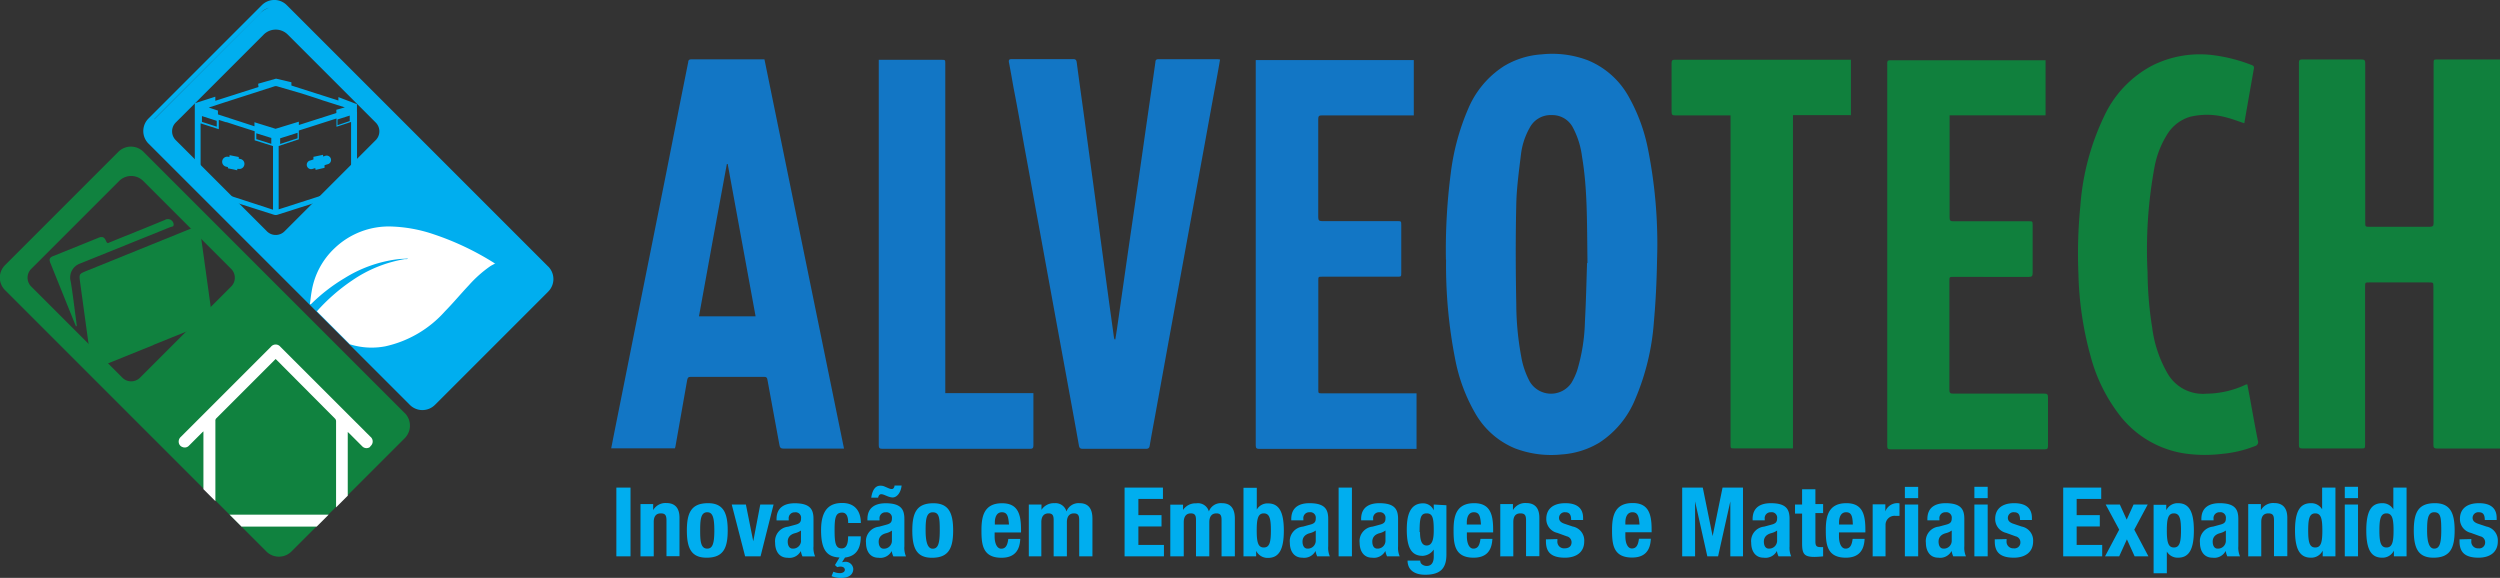
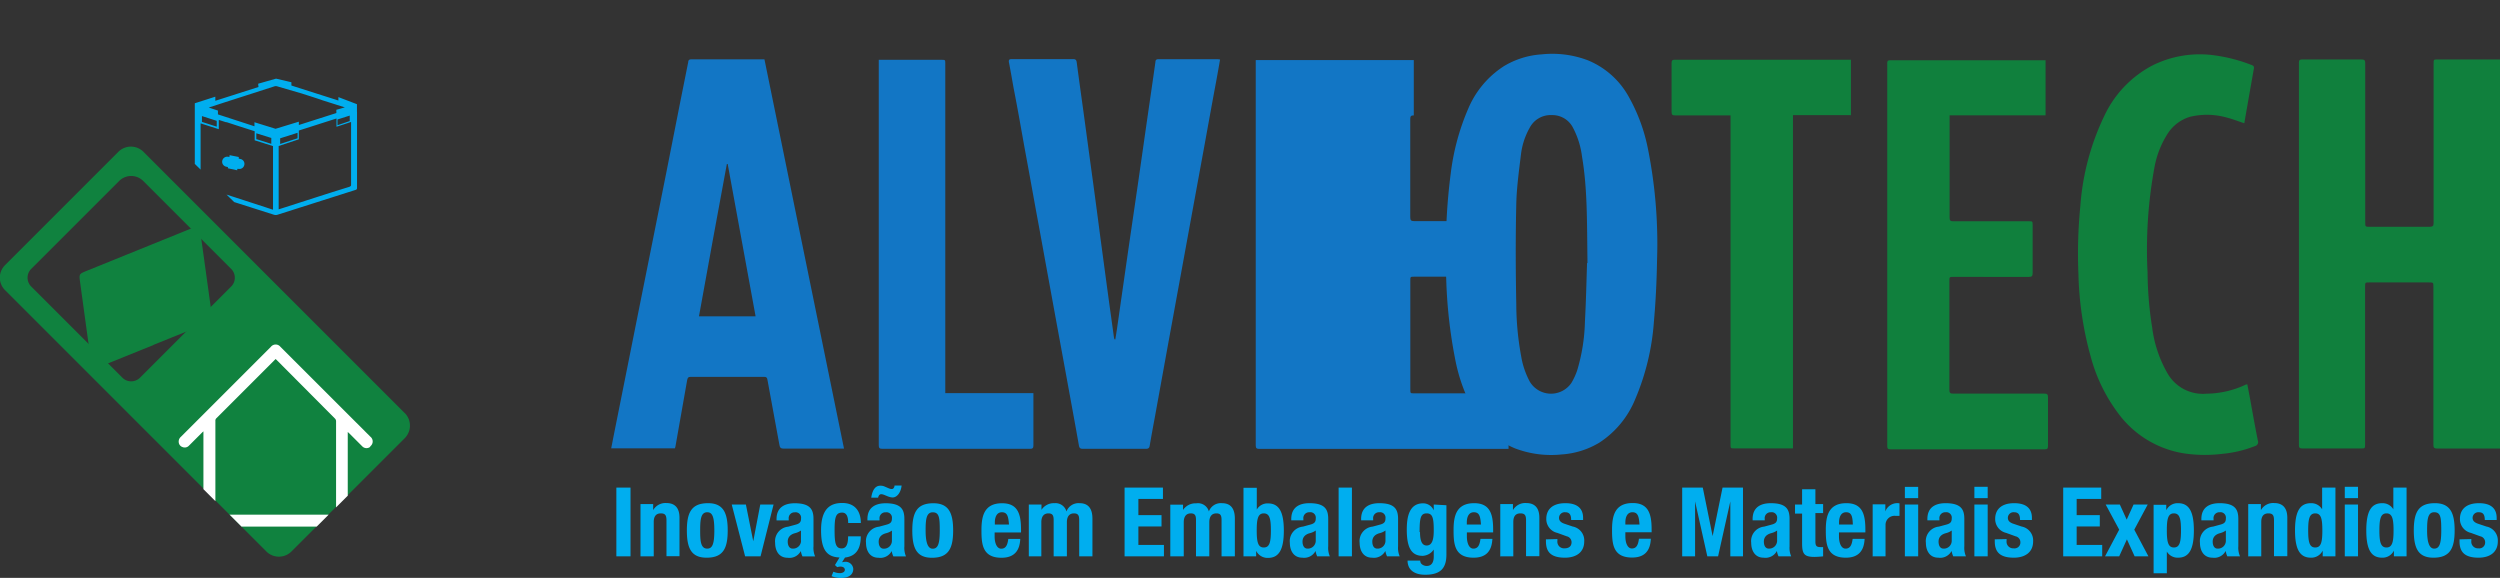
<svg xmlns="http://www.w3.org/2000/svg" id="Camada_1" data-name="Camada 1" viewBox="0 0 353.2 81.64">
  <rect x="0" y="0" width="353.2" height="81.64" fill="#333333" stroke="none" />
  <defs>
    <style>.cls-1{fill:#00aeef;}.cls-2{fill:#10803d;}.cls-3{fill:#1276c5;}.cls-4{fill:#fff;}.cls-5{fill:#10823f;}</style>
  </defs>
-   <path class="cls-1" d="M198.44,396.54l-36.91-36.91a2.49,2.49,0,0,0-3.55,0l-16,16a2.51,2.51,0,0,0,0,3.55l36.92,36.91a2.51,2.51,0,0,0,3.55,0l16-16a2.51,2.51,0,0,0,0-3.55ZM145.83,376.2l12.42-12.42a2.41,2.41,0,0,1,3.41,0l12.42,12.42a1.76,1.76,0,0,1,0,2.49L161.2,391.57a1.76,1.76,0,0,1-2.49,0l-12.88-12.88a1.76,1.76,0,0,1,0-2.49ZM159,360a3,3,0,0,0-1.16.7l-15.07,15.08s.05-.09.09-.13L158,360.53A2.21,2.21,0,0,1,159,360Z" transform="translate(-121 -358.89)" />
  <path class="cls-1" d="M210.08,437.49v-9.71h-2v9.71Zm1.41,0h1.87v-4.86c0-.82.36-1.21,1-1.21s.8.29.8,1v5.05H217v-5.43c0-1.44-.69-2.08-1.86-2.08a2,2,0,0,0-1.86,1h0v-.86h-1.79v7.32Zm6.55-3.66c0,2.54.63,3.89,2.89,3.85s2.88-1.35,2.88-3.85-.63-3.89-2.88-3.85-2.89,1.34-2.89,3.85Zm1.88,0c0-1.5.08-2.57,1-2.57.76,0,1,.74,1,2.57s-.24,2.57-1,2.57c-.93,0-1-1.08-1-2.57Zm7.51,1.58h0l-1.05-5.24h-2l1.89,7.32h2.18l1.84-7.32h-1.88l-1,5.24Zm5-3v-.2a.83.83,0,0,1,.87-.94.77.77,0,0,1,.87.88c0,.49-.19.71-.75.86l-1.06.29a2.06,2.06,0,0,0-1.85,2.29c0,1,.46,2.1,1.77,2.1a1.81,1.81,0,0,0,1.86-.95h0a3.15,3.15,0,0,0,.23.76h1.79a3,3,0,0,1-.23-1.42v-3.86c0-1.31-.42-2.23-2.65-2.23-1.41,0-2.57.57-2.57,2.24v.18Zm1.74,2.87A1.12,1.12,0,0,1,233,436.4c-.5,0-.71-.46-.71-1s.3-1,1.06-1.19a2.42,2.42,0,0,0,.81-.37v1.45Zm4.82,3.47.3.27a1.36,1.36,0,0,1,.47-.08c.37,0,.6.19.6.46s-.3.46-.68.46a2.22,2.22,0,0,1-.94-.2l-.26.63a3.33,3.33,0,0,0,1.36.25c1.1,0,1.71-.49,1.71-1.28a1.09,1.09,0,0,0-1.14-1,1.83,1.83,0,0,0-.45.07l.42-.67c1.58-.19,2.23-1.24,2.23-3h-1.79c0,1.18-.29,1.71-.91,1.71-.85,0-1-.75-1-2.56s.15-2.5,1.07-2.5c.71,0,.85.76.85,1.47h1.79c0-1.73-.89-2.83-2.62-2.83s-3,.84-3,3.85c0,2.83.86,3.78,2.61,3.85l-.64,1.06Zm6.27-6.34v-.2a.83.83,0,0,1,.88-.94.77.77,0,0,1,.87.88c0,.49-.19.71-.75.86l-1.06.29a2.06,2.06,0,0,0-1.85,2.29c0,1,.46,2.1,1.77,2.1a1.81,1.81,0,0,0,1.86-.95h0a3.15,3.15,0,0,0,.23.76h1.79a3,3,0,0,1-.23-1.42v-3.86c0-1.31-.42-2.23-2.65-2.23-1.41,0-2.57.57-2.57,2.24v.18Zm1.75,2.87a1.12,1.12,0,0,1-1.16,1.13c-.5,0-.71-.46-.71-1s.3-1,1.06-1.19a2.42,2.42,0,0,0,.81-.37v1.45Zm-1.95-6.08c.07-.34.23-.49.44-.49.43,0,1,.46,1.62.46s1.16-.72,1.26-1.68h-1c0,.17-.12.49-.38.49a1,1,0,0,1-.41-.09l-.65-.28a1.42,1.42,0,0,0-.59-.1c-.69,0-1.11.63-1.26,1.69Zm4.83,4.64c0,2.54.63,3.89,2.88,3.85s2.89-1.35,2.89-3.85-.63-3.89-2.89-3.85-2.88,1.34-2.88,3.85Zm1.88,0c0-1.5.08-2.57,1-2.57s1,.74,1,2.57-.24,2.57-1,2.57-1-1.08-1-2.57Zm13.48.28v-.42c0-2.24-.49-3.71-2.68-3.71-2.53,0-2.91,1.82-2.91,3.78s.11,3.92,2.83,3.92c1.76,0,2.58-.95,2.65-2.66h-1.69c-.11.9-.37,1.38-1,1.38s-.93-.84-.93-1.7v-.59ZM261.55,433v-.29c0-.68.22-1.45,1-1.45s.91.62,1,1.74Zm4.7,4.49h1.87v-4.82c0-.84.38-1.25,1-1.25s.74.34.74.95v5.12h1.87v-4.82c0-.84.38-1.25,1-1.25s.74.34.74.95v5.12h1.87v-5.32c0-1.42-.58-2.19-1.82-2.19a1.82,1.82,0,0,0-1.85,1.17h0a1.6,1.6,0,0,0-1.68-1.17,2.07,2.07,0,0,0-1.85.94h0v-.75h-1.79v7.32Zm13.63-9.71v9.71h5.56v-1.61h-3.61v-2.61h3.27v-1.6h-3.27v-2.29h3.47v-1.6Zm6.48,9.71h1.88v-4.82c0-.84.38-1.25,1-1.25s.73.34.73.95v5.12h1.88v-4.82c0-.84.38-1.25,1-1.25s.73.34.73.95v5.12h1.88v-5.32c0-1.42-.58-2.19-1.82-2.19a1.8,1.8,0,0,0-1.85,1.17h0A1.6,1.6,0,0,0,290,430a2.1,2.1,0,0,0-1.86.94h0v-.75h-1.8v7.32Zm12.19-3.66c0-1.59.16-2.41,1-2.41s1,.82,1,2.41-.16,2.41-1,2.41-1-.82-1-2.41Zm-1.88,3.66h1.8v-.78h0a1.79,1.79,0,0,0,1.66,1c1.54,0,2.25-1.13,2.25-3.85s-.71-3.85-2.25-3.85a1.74,1.74,0,0,0-1.57.87h0v-3.07h-1.88v9.71Zm8.47-5.09v-.2a.83.83,0,0,1,.88-.94.77.77,0,0,1,.87.88c0,.49-.19.71-.75.86l-1.06.29a2.06,2.06,0,0,0-1.85,2.29c0,1,.46,2.1,1.77,2.1a1.81,1.81,0,0,0,1.86-.95h0a3.15,3.15,0,0,0,.23.76h1.79a3,3,0,0,1-.23-1.42v-3.86c0-1.31-.42-2.23-2.65-2.23-1.42,0-2.57.57-2.57,2.24v.18Zm1.75,2.87a1.12,1.12,0,0,1-1.16,1.13c-.5,0-.71-.46-.71-1s.3-1,1.06-1.19a2.42,2.42,0,0,0,.81-.37v1.45Zm3.19,2.22H312v-9.71h-1.88v9.71ZM315,432.4v-.2a.83.83,0,0,1,.87-.94.77.77,0,0,1,.87.88c0,.49-.19.71-.74.86l-1.07.29a2.05,2.05,0,0,0-1.84,2.29c0,1,.46,2.1,1.76,2.1a1.82,1.82,0,0,0,1.87-.95h0a3.18,3.18,0,0,0,.24.76h1.79a3,3,0,0,1-.23-1.42v-3.86c0-1.31-.42-2.23-2.65-2.23-1.42,0-2.57.57-2.57,2.24v.18Zm1.74,2.87a1.11,1.11,0,0,1-1.15,1.13c-.51,0-.71-.46-.71-1s.3-1,1.06-1.19a2.37,2.37,0,0,0,.8-.37v1.45Zm6.82-5.1V431h0a1.62,1.62,0,0,0-1.51-1c-2,0-2.3,2-2.3,3.73,0,2.68.75,3.69,2.25,3.69a2,2,0,0,0,1.56-.89h0v1c0,.75-.27,1.32-1,1.32a1.09,1.09,0,0,1-.62-.2.64.64,0,0,1-.29-.56h-1.79c0,1.25.89,2,2.49,2,2.19,0,3-.94,3-2.87v-6.95Zm-2,3.89c0-2,.15-2.64,1-2.64s1,.67,1,2.45c0,1.24-.23,2.09-1,2.09s-.94-.89-.94-1.9Zm10.39.05v-.42c0-2.24-.49-3.71-2.68-3.71-2.53,0-2.91,1.82-2.91,3.78s.11,3.92,2.83,3.92c1.77,0,2.58-.95,2.65-2.66h-1.68c-.11.9-.37,1.38-1,1.38s-.92-.84-.92-1.7v-.59ZM328.23,433v-.29c0-.68.21-1.45,1-1.45s.92.62,1,1.74Zm4.69,4.49h1.88v-4.86c0-.82.35-1.21,1-1.21s.8.29.8,1v5.05h1.88v-5.43c0-1.44-.69-2.08-1.86-2.08a2,2,0,0,0-1.87,1h0v-.86h-1.79v7.32Zm6.49-2.4v.26c0,1.4.58,2.33,2.69,2.33,1.58,0,2.72-.76,2.72-2.3a2,2,0,0,0-1.62-2.1l-1.13-.38c-.62-.2-.81-.5-.81-.85a.8.8,0,0,1,.88-.79c.61,0,.83.36.83,1.1h1.69v-.3c0-1.32-.8-2.08-2.5-2.08-1.94,0-2.7,1-2.7,2.2a2,2,0,0,0,1.57,2l1.32.48a.86.86,0,0,1,.68.83c0,.58-.38.87-1,.87a.94.94,0,0,1-1-1.06v-.25Zm14.93-1v-.42c0-2.24-.49-3.71-2.68-3.71-2.53,0-2.91,1.82-2.91,3.78s.11,3.92,2.83,3.92c1.77,0,2.58-.95,2.65-2.66h-1.68c-.11.9-.37,1.38-1,1.38s-.92-.84-.92-1.7v-.59ZM350.63,433v-.29c0-.68.22-1.45,1-1.45s.92.62,1,1.74Zm8.05,4.49h1.8v-7.76h0l1.73,7.76h1.52l1.73-7.76h0v7.76h1.79v-9.71h-2.89l-1.4,6.85h0l-1.39-6.85h-2.91v9.71Zm11.64-5.09v-.2a.83.83,0,0,1,.87-.94.77.77,0,0,1,.88.88c0,.49-.2.71-.75.86l-1.07.29a2.05,2.05,0,0,0-1.84,2.29c0,1,.46,2.1,1.76,2.1a1.82,1.82,0,0,0,1.87-.95h0a2.76,2.76,0,0,0,.23.76h1.79a3,3,0,0,1-.23-1.42v-3.86c0-1.31-.42-2.23-2.65-2.23-1.42,0-2.57.57-2.57,2.24v.18Zm1.75,2.87a1.12,1.12,0,0,1-1.16,1.13c-.51,0-.71-.46-.71-1s.3-1,1.06-1.19a2.51,2.51,0,0,0,.81-.37v1.45Zm3.53-5.1h-1v1.28h1v4.19c0,1.48.27,1.93,1.74,1.93a12.1,12.1,0,0,0,1.23-.08v-1.31a2.9,2.9,0,0,1-.43,0c-.54,0-.66-.23-.66-.8v-4h1.09v-1.28h-1.09v-2.09H375.6v2.09Zm8.94,3.94v-.42c0-2.24-.49-3.71-2.68-3.71-2.53,0-2.91,1.82-2.91,3.78s.11,3.92,2.83,3.92c1.76,0,2.58-.95,2.65-2.66h-1.69c-.11.9-.37,1.38-1,1.38s-.93-.84-.93-1.7v-.59ZM380.82,433v-.29c0-.68.22-1.45,1-1.45s.91.62.95,1.74Zm4.7,4.49h1.87v-4.4a1.27,1.27,0,0,1,1.39-1.32l.58,0V430a1.81,1.81,0,0,0-2,1.14h0v-1h-1.79v7.32Zm4.59,0H392v-7.32h-1.88v7.32Zm0-8.22H392v-1.6h-1.88v1.6ZM395,432.4v-.2a.83.83,0,0,1,.87-.94.77.77,0,0,1,.87.88c0,.49-.19.71-.74.86l-1.07.29a2.05,2.05,0,0,0-1.84,2.29c0,1,.46,2.1,1.76,2.1a1.82,1.82,0,0,0,1.87-.95h0a3.67,3.67,0,0,0,.23.76h1.8a3,3,0,0,1-.23-1.42v-3.86c0-1.31-.42-2.23-2.65-2.23-1.42,0-2.57.57-2.57,2.24v.18Zm1.74,2.87a1.11,1.11,0,0,1-1.15,1.13c-.51,0-.71-.46-.71-1s.3-1,1.06-1.19a2.37,2.37,0,0,0,.8-.37v1.45Zm3.2,2.22h1.88v-7.32h-1.88v7.32Zm0-8.22h1.88v-1.6h-1.88v1.6Zm2.88,5.82v.26c0,1.4.59,2.33,2.7,2.33,1.57,0,2.72-.76,2.72-2.3a2,2,0,0,0-1.62-2.1l-1.13-.38c-.63-.2-.82-.5-.82-.85a.8.8,0,0,1,.89-.79c.61,0,.83.36.83,1.1h1.68v-.3c0-1.32-.8-2.08-2.5-2.08-1.93,0-2.69,1-2.69,2.2a2,2,0,0,0,1.56,2l1.32.48a.85.85,0,0,1,.68.83.83.83,0,0,1-.95.87.94.94,0,0,1-1-1.06v-.25Zm9.67-7.31v9.71H418v-1.61h-3.61v-2.61h3.27v-1.6h-3.27v-2.29h3.47v-1.6Zm9,4.59-1-2.2h-2l1.91,3.55-2,3.77h2l1.09-2.4,1.09,2.4h1.95l-2-3.77,1.9-3.55h-2l-1,2.2Zm5.64,1.46c0-1.59.16-2.41,1-2.41s1,.82,1,2.41-.17,2.41-1,2.41-1-.82-1-2.41Zm-1.87,6.05h1.87v-3.07h0a1.76,1.76,0,0,0,1.58.87c1.53,0,2.24-1.13,2.24-3.85s-.71-3.85-2.24-3.85a1.77,1.77,0,0,0-1.66,1h0v-.77h-1.79v9.71Zm8.47-7.48v-.2a.83.83,0,0,1,.87-.94.77.77,0,0,1,.87.88c0,.49-.19.71-.75.86l-1.06.29a2.06,2.06,0,0,0-1.85,2.29c0,1,.46,2.1,1.77,2.1a1.8,1.8,0,0,0,1.86-.95h0a3.67,3.67,0,0,0,.23.76h1.8a3,3,0,0,1-.24-1.42v-3.86c0-1.31-.42-2.23-2.65-2.23-1.41,0-2.57.57-2.57,2.24v.18Zm1.74,2.87a1.11,1.11,0,0,1-1.16,1.13c-.5,0-.7-.46-.7-1s.3-1,1.06-1.19a2.47,2.47,0,0,0,.8-.37v1.45Zm3.13,2.22h1.87v-4.86c0-.82.36-1.21,1-1.21s.8.29.8,1v5.05h1.88v-5.43c0-1.44-.7-2.08-1.86-2.08a2,2,0,0,0-1.87,1h0v-.86h-1.79v7.32Zm8.5-3.66c0-1.59.16-2.41,1-2.41s1,.82,1,2.41-.16,2.41-1,2.41-1-.82-1-2.41Zm2.05,3.66h1.8v-9.71h-1.88v3.07h0a1.76,1.76,0,0,0-1.58-.87c-1.54,0-2.25,1.13-2.25,3.85s.71,3.85,2.25,3.85a1.79,1.79,0,0,0,1.66-1h0v.78Zm3.12,0h1.87v-7.32h-1.87v7.32Zm0-8.22h1.87v-1.6h-1.87v1.6Zm4.89,4.56c0-1.59.17-2.41,1-2.41s1,.82,1,2.41-.17,2.41-1,2.41-1-.82-1-2.41Zm2.06,3.66H461v-9.71h-1.87v3.07h0a1.75,1.75,0,0,0-1.58-.87c-1.54,0-2.24,1.13-2.24,3.85s.7,3.85,2.24,3.85a1.78,1.78,0,0,0,1.66-1h0v.78Zm2.8-3.66c0,2.54.63,3.89,2.88,3.85s2.89-1.35,2.89-3.85-.63-3.89-2.89-3.85-2.88,1.34-2.88,3.85Zm1.88,0c0-1.5.08-2.57,1-2.57s1,.74,1,2.57-.24,2.57-1,2.57-1-1.08-1-2.57Zm4.58,1.26v.26c0,1.4.59,2.33,2.69,2.33,1.58,0,2.72-.76,2.72-2.3a2,2,0,0,0-1.61-2.1l-1.13-.38c-.63-.2-.82-.5-.82-.85a.8.8,0,0,1,.88-.79c.62,0,.84.36.84,1.1h1.68v-.3c0-1.32-.8-2.08-2.5-2.08-1.93,0-2.69,1-2.69,2.2a2,2,0,0,0,1.56,2l1.32.48a.85.85,0,0,1,.68.83.83.83,0,0,1-.95.87.94.94,0,0,1-1-1.06v-.25Z" transform="translate(-121 -358.89)" />
  <path class="cls-2" d="M474.2,367.34v54.92l-.51,0c-2.78,0-5.57,0-8.35,0-.43,0-.55-.1-.55-.54q0-11.13,0-22.27c0-.66,0-.66-.67-.66h-8.36c-.62,0-.62,0-.62.61v22.23c0,.62,0,.62-.62.62H446.3c-.37,0-.51-.07-.51-.48q0-27,0-54c0-.37.09-.48.47-.48,2.79,0,5.57,0,8.36,0,.44,0,.54.12.54.54,0,7.48,0,15,0,22.44,0,.66,0,.66.67.66,2.81,0,5.63,0,8.44,0,.44,0,.55-.13.55-.55q0-11.25,0-22.49c0-.6,0-.6.58-.6h8.82Z" transform="translate(-121 -358.89)" />
  <path class="cls-2" d="M410,367.36v7.82H396.44c0,.18,0,.33,0,.48,0,4.65,0,9.3,0,14,0,.4.13.49.51.49h10.65c.57,0,.57,0,.57.55,0,2.26,0,4.52,0,6.79,0,.41-.13.52-.54.52H397c-.59,0-.59,0-.59.57,0,5.14,0,10.27,0,15.4,0,.41.11.52.52.52,4.3,0,8.6,0,12.89,0,.41,0,.53.12.52.52,0,2.29,0,4.58,0,6.88,0,.37-.1.47-.48.47H388.09c-.39,0-.46-.13-.46-.49q0-27,0-54c0-.31,0-.48.42-.48h21.59l.35,0Z" transform="translate(-121 -358.89)" />
  <path class="cls-2" d="M438,376.28c-.82-.27-1.6-.58-2.4-.78a10.26,10.26,0,0,0-5.19-.11,5.69,5.69,0,0,0-3.18,2.41,13.17,13.17,0,0,0-1.82,4.58,64,64,0,0,0-1,15.07,51.11,51.11,0,0,0,.65,7.72,17.32,17.32,0,0,0,2.19,6.51,5.76,5.76,0,0,0,5.5,2.83,13.33,13.33,0,0,0,5.53-1.28,1.23,1.23,0,0,1,.22-.05c.14.73.28,1.44.41,2.16.35,1.93.69,3.86,1.08,5.79a.59.59,0,0,1-.43.79,16.66,16.66,0,0,1-4.61,1.09,20,20,0,0,1-5.41-.07,14.31,14.31,0,0,1-9-5.29,23.36,23.36,0,0,1-4.16-8.36,47.53,47.53,0,0,1-1.74-11.67,68.67,68.67,0,0,1,.27-9.62,35.31,35.31,0,0,1,3.44-12.85,15.43,15.43,0,0,1,6.72-7,15,15,0,0,1,8.73-1.45,22.77,22.77,0,0,1,5.32,1.38c.25.09.36.21.31.49-.45,2.55-.9,5.09-1.34,7.64a.79.79,0,0,0,0,.09Z" transform="translate(-121 -358.89)" />
  <path class="cls-2" d="M365.49,375.19h-7.82c-.37,0-.51-.07-.51-.48,0-2.31,0-4.61,0-6.92,0-.34.09-.46.45-.46h24.56l.33,0v7.83h-8.19v47.08l-.53,0h-7.72c-.57,0-.57,0-.57-.58V375.19Z" transform="translate(-121 -358.89)" />
  <path class="cls-3" d="M325.28,395.59a83.84,83.84,0,0,1,.69-12.27,33.08,33.08,0,0,1,2.45-9.05,13.26,13.26,0,0,1,5-6,11.74,11.74,0,0,1,5.4-1.7,14.14,14.14,0,0,1,6.54.85,11.65,11.65,0,0,1,5.67,5,24.81,24.81,0,0,1,2.81,7.59,68.3,68.3,0,0,1,1.27,15.56c-.05,2.9-.18,5.8-.44,8.68A34,34,0,0,1,352,415.34a13.32,13.32,0,0,1-5,6.06,11.81,11.81,0,0,1-5.32,1.69,14.39,14.39,0,0,1-6.63-.85,11.53,11.53,0,0,1-5.65-5,24.3,24.3,0,0,1-2.81-7.59,68.59,68.59,0,0,1-1.29-14.08Zm20,.44c-.08-5.85,0-10.47-.77-15a11.85,11.85,0,0,0-1.26-4.06,3.27,3.27,0,0,0-3-1.82,3.34,3.34,0,0,0-3.14,1.8,10.09,10.09,0,0,0-1.23,3.76c-.28,2.34-.61,4.69-.66,7-.11,4.72-.09,9.45,0,14.17a41.18,41.18,0,0,0,.69,7.34,11.56,11.56,0,0,0,1.22,3.59A3.49,3.49,0,0,0,343,413a9.17,9.17,0,0,0,.83-1.8,26,26,0,0,0,1.09-6.89c.17-3.16.23-6.33.3-8.25Z" transform="translate(-121 -358.89)" />
  <path class="cls-3" d="M240.24,422.27l-.52,0c-2.67,0-5.34,0-8,0-.39,0-.53-.12-.6-.5-.56-3.08-1.14-6.16-1.7-9.25-.05-.3-.17-.39-.47-.39H218.58c-.36,0-.44.16-.5.47-.53,3.06-1.08,6.12-1.62,9.18,0,.15-.07.3-.11.45h-9c.17-.84.32-1.64.48-2.44l1.8-9,1.65-8.27c.63-3.15,1.27-6.31,1.9-9.47l1.92-9.6q1-5.06,2-10.13.56-2.83,1.13-5.65c0-.24.1-.4.42-.4h10.09l.26,0q5.61,27.42,11.22,54.9Zm-16.43-40.21h-.12q-2,10.76-3.94,21.52h8l-3.94-21.51Z" transform="translate(-121 -358.89)" />
  <path class="cls-3" d="M278.57,406.85c.08-.48.16-1,.23-1.45q.76-5.31,1.52-10.61c.47-3.25.95-6.49,1.42-9.73s.93-6.52,1.4-9.78c.37-2.55.74-5.09,1.1-7.64,0-.27.14-.39.43-.39H293a3.19,3.19,0,0,1,.37.05c-.17,1-.33,1.89-.5,2.82-.56,3-1.12,6.09-1.67,9.13l-1.68,9.17-1.89,10.34c-.55,3-1.11,6.09-1.67,9.13l-1.77,9.76c-.26,1.4-.52,2.8-.76,4.21-.06.35-.21.44-.56.44H274c-.35,0-.5-.08-.57-.46-.58-3.31-1.2-6.62-1.8-9.93l-1.53-8.33-1.41-7.72q-.7-3.87-1.42-7.75-.75-4.17-1.52-8.34c-.51-2.83-1-5.67-1.56-8.5-.21-1.18-.41-2.37-.64-3.54-.08-.4.05-.49.42-.49q4.31,0,8.62,0c.35,0,.48.1.53.46.38,2.89.79,5.77,1.18,8.65s.77,5.69,1.16,8.53q.51,3.78,1,7.56c.39,2.87.77,5.74,1.16,8.61.25,1.84.51,3.67.76,5.51a1.38,1.38,0,0,0,.08.27Z" transform="translate(-121 -358.89)" />
-   <path class="cls-3" d="M320.77,375.19h-13c-.4,0-.53.09-.53.51q0,6.93,0,13.87c0,.42.11.56.54.56,3.54,0,7.07,0,10.61,0,.58,0,.58,0,.58.58v6.7c0,.57,0,.57-.56.57h-10.6c-.56,0-.56,0-.56.57v15.35c0,.56,0,.56.55.56h13.33v7.85H298.93c-.41,0-.52-.11-.52-.52q0-27,0-53.95c0-.14,0-.28,0-.46h22.33v7.82Z" transform="translate(-121 -358.89)" />
+   <path class="cls-3" d="M320.77,375.19c-.4,0-.53.09-.53.51q0,6.93,0,13.87c0,.42.11.56.54.56,3.54,0,7.07,0,10.61,0,.58,0,.58,0,.58.58v6.7c0,.57,0,.57-.56.57h-10.6c-.56,0-.56,0-.56.57v15.35c0,.56,0,.56.55.56h13.33v7.85H298.93c-.41,0-.52-.11-.52-.52q0-27,0-53.95c0-.14,0-.28,0-.46h22.33v7.82Z" transform="translate(-121 -358.89)" />
  <path class="cls-3" d="M245.16,367.34H254c.55,0,.55,0,.55.55v46.54H267c0,.2,0,.35,0,.5,0,2.29,0,4.58,0,6.87,0,.39-.1.5-.49.5H245.67c-.41,0-.52-.11-.52-.52q0-27,0-53.91v-.53Z" transform="translate(-121 -358.89)" />
-   <path class="cls-4" d="M191,396.18l-.22-.16a39.34,39.34,0,0,0-8.42-4,20.63,20.63,0,0,0-6.09-1.13,11.08,11.08,0,0,0-8,3.07,10.71,10.71,0,0,0-3.24,6.11c-.11.61-.17,1.22-.25,1.82a.3.3,0,0,0,.21-.08,24.39,24.39,0,0,1,4.67-3.61,18.5,18.5,0,0,1,7.47-2.68c.5-.06,1-.07,1.52-.11a.35.35,0,0,1-.23.09l-.25,0a18.55,18.55,0,0,0-7.4,3,26.52,26.52,0,0,0-5,4.37l4.66,4.66a10.28,10.28,0,0,0,5,.29,15.82,15.82,0,0,0,8.43-4.94c1.17-1.19,2.24-2.48,3.39-3.7a17.17,17.17,0,0,1,3-2.67c.2-.13.42-.24.65-.36Z" transform="translate(-121 -358.89)" />
  <path class="cls-5" d="M178.18,417.25l-36.91-36.91a2.51,2.51,0,0,0-3.55,0l-16,16a2.49,2.49,0,0,0,0,3.55l36.91,36.91a2.51,2.51,0,0,0,3.55,0l16-16a2.52,2.52,0,0,0,0-3.56Zm-52.77-20.37,12.42-12.42a2.41,2.41,0,0,1,3.41,0l12.42,12.42a1.76,1.76,0,0,1,0,2.49l-12.88,12.88a1.76,1.76,0,0,1-2.49,0l-12.88-12.88a1.76,1.76,0,0,1,0-2.49Z" transform="translate(-121 -358.89)" />
  <path class="cls-5" d="M142.69,407.63,135,410.74c-.68.27-1,.07-1.13-.66q-.78-5.65-1.55-11.3c-.16-1.18-.16-1.18.94-1.63l14.81-6c.79-.32,1.14-.12,1.26.72q.82,5.88,1.63,11.76a.68.68,0,0,1-.5.84l-7.77,3.14Z" transform="translate(-121 -358.89)" />
-   <path class="cls-5" d="M131.73,405l-2.55-6.32L128.1,396c-.19-.47-.09-.73.39-.92l6.46-2.61c.48-.19.78-.09,1,.4s.27.38.6.24c2.58-1.05,5.18-2.08,7.75-3.15a.82.82,0,0,1,1.23.57c0,.19,0,.3-.16.36L145,391l-12.68,5.12A2.1,2.1,0,0,0,131,398.7c.28,1.7.48,3.42.71,5.13.05.37.1.74.14,1.11Z" transform="translate(-121 -358.89)" />
  <path class="cls-4" d="M173.32,421.94a.86.86,0,0,0,0-1.36l-12.7-12.69a.86.86,0,0,0-1.35,0l-9.42,9.42-3.3,3.3a.88.88,0,0,0-.3.76.79.79,0,0,0,.56.69.81.81,0,0,0,.89-.21l1.86-1.86.18-.16V428l1.69,1.69V418.36a.46.46,0,0,1,.14-.38l8.23-8.23a1.84,1.84,0,0,0,.14-.14l.16.15L168.3,418a.54.54,0,0,1,.18.42c0,.82,0,1.64,0,2.46h0v9.69l1.65-1.65v-9l.2.18,1.83,1.83a.84.84,0,0,0,1.13.1Zm-18.23,11.35h10.65l1.69-1.69h-14l1.69,1.69Z" transform="translate(-121 -358.89)" />
  <path class="cls-1" d="M142.08,483.53" transform="translate(-121 -358.89)" />
-   <path class="cls-1" d="M166.93,380.92l-.29.08,0-.24-1.36.29v.37l-.44.14a.62.62,0,1,0,.36,1.18l.34-.1.05.25,1.26-.29,0-.37.42-.13a.62.62,0,1,0-.36-1.18Z" transform="translate(-121 -358.89)" />
  <path class="cls-1" d="M153.17,382.66l1.35.29,0-.2.17,0a.71.71,0,0,0,.83-.57.7.7,0,0,0-.56-.83l-.23-.05,0-.23-1.3-.26,0,.23-.19,0a.72.72,0,0,0-.84.57.71.71,0,0,0,.56.83l.24.05v.17Z" transform="translate(-121 -358.89)" />
  <path class="cls-1" d="M171.43,374.68v-1.07l-2.62-1v.48l-6-1.91-.64-.21,0-.46L160,370v.38h0V370l-2.53.72.05.46-6.1,1.95v-.58l-2.9.93v.77q0,3.9,0,7.8l.82.8v-6.53l2.57.82v-1.31h0l1,.32.1,0,2,.65.69.22,1.28.41h0l0,1.28,2.59.82v0q0,4.44,0,8.87a.62.62,0,0,1,0,.12l-1-.33L153,386.38l1.09,1.06,5.62,1.79a.82.82,0,0,0,.49,0l11-3.5c.19-.05.24-.13.24-.29V374.69Zm-1.2.4.37-.12-.37.12Zm.19.91-1.74.59v-.81l1.73-.55V376Zm-18.78.8-2.11-.68,0-.82,2.09.67v.83Zm7.68,2.42-2.11-.67,0-.82,2.12.66,0,.83Zm.63-2.12-3-.93h0v.57l-5.16-1.68,0-.54-1.3-.43,2.22-.72,7.05-2.27a.72.72,0,0,1,.41,0l3.43,1,.22.07h0c.49.16,2.33.74,2.74.9l3.16,1-1.2.34v.46l-5.3,1.69v-.47h0l-3.27,1Zm3.1,1.33-2.47.81v-.8l2.46-.78v.77Zm7.36,6.85c-3.27,1-6.53,2.08-9.8,3.12l-.24.07v-8.94l2.85-.95v-1.24h0l5.32-1.7h0v0l0,1.17h0l2.06-.68v.22q0,4.33,0,8.67c0,.13-.05.19-.2.24Z" transform="translate(-121 -358.89)" />
</svg>